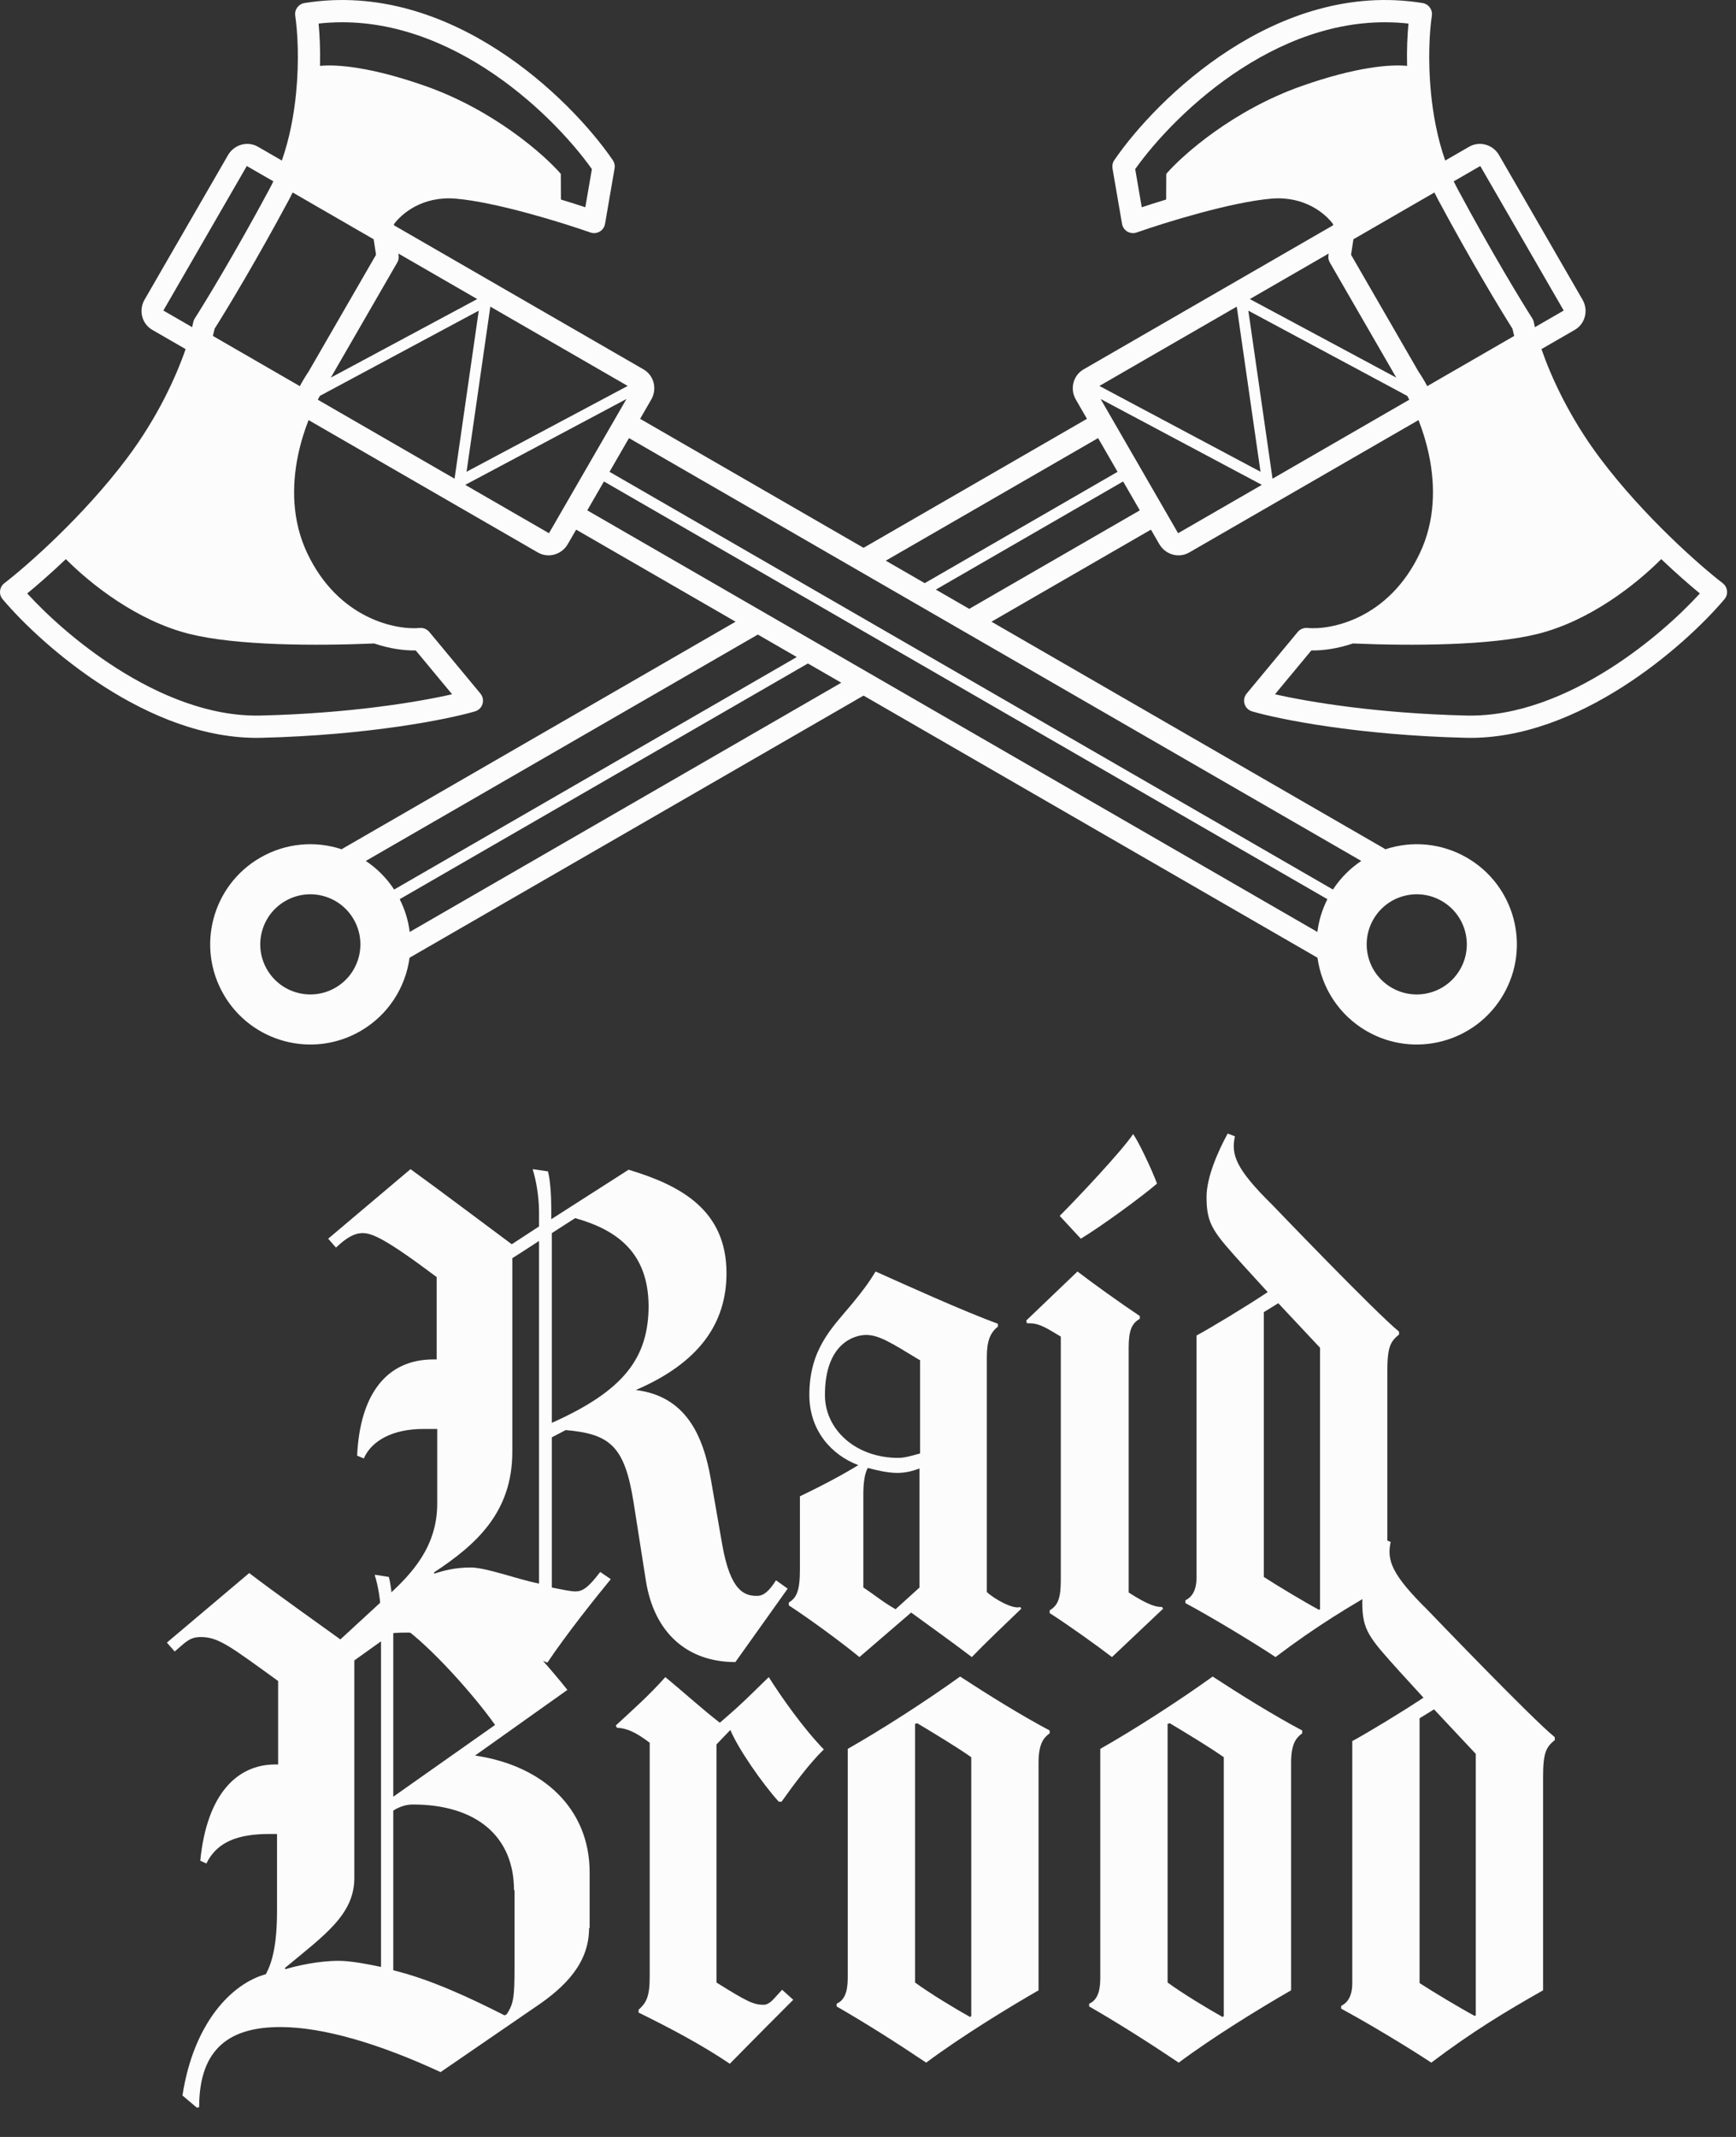
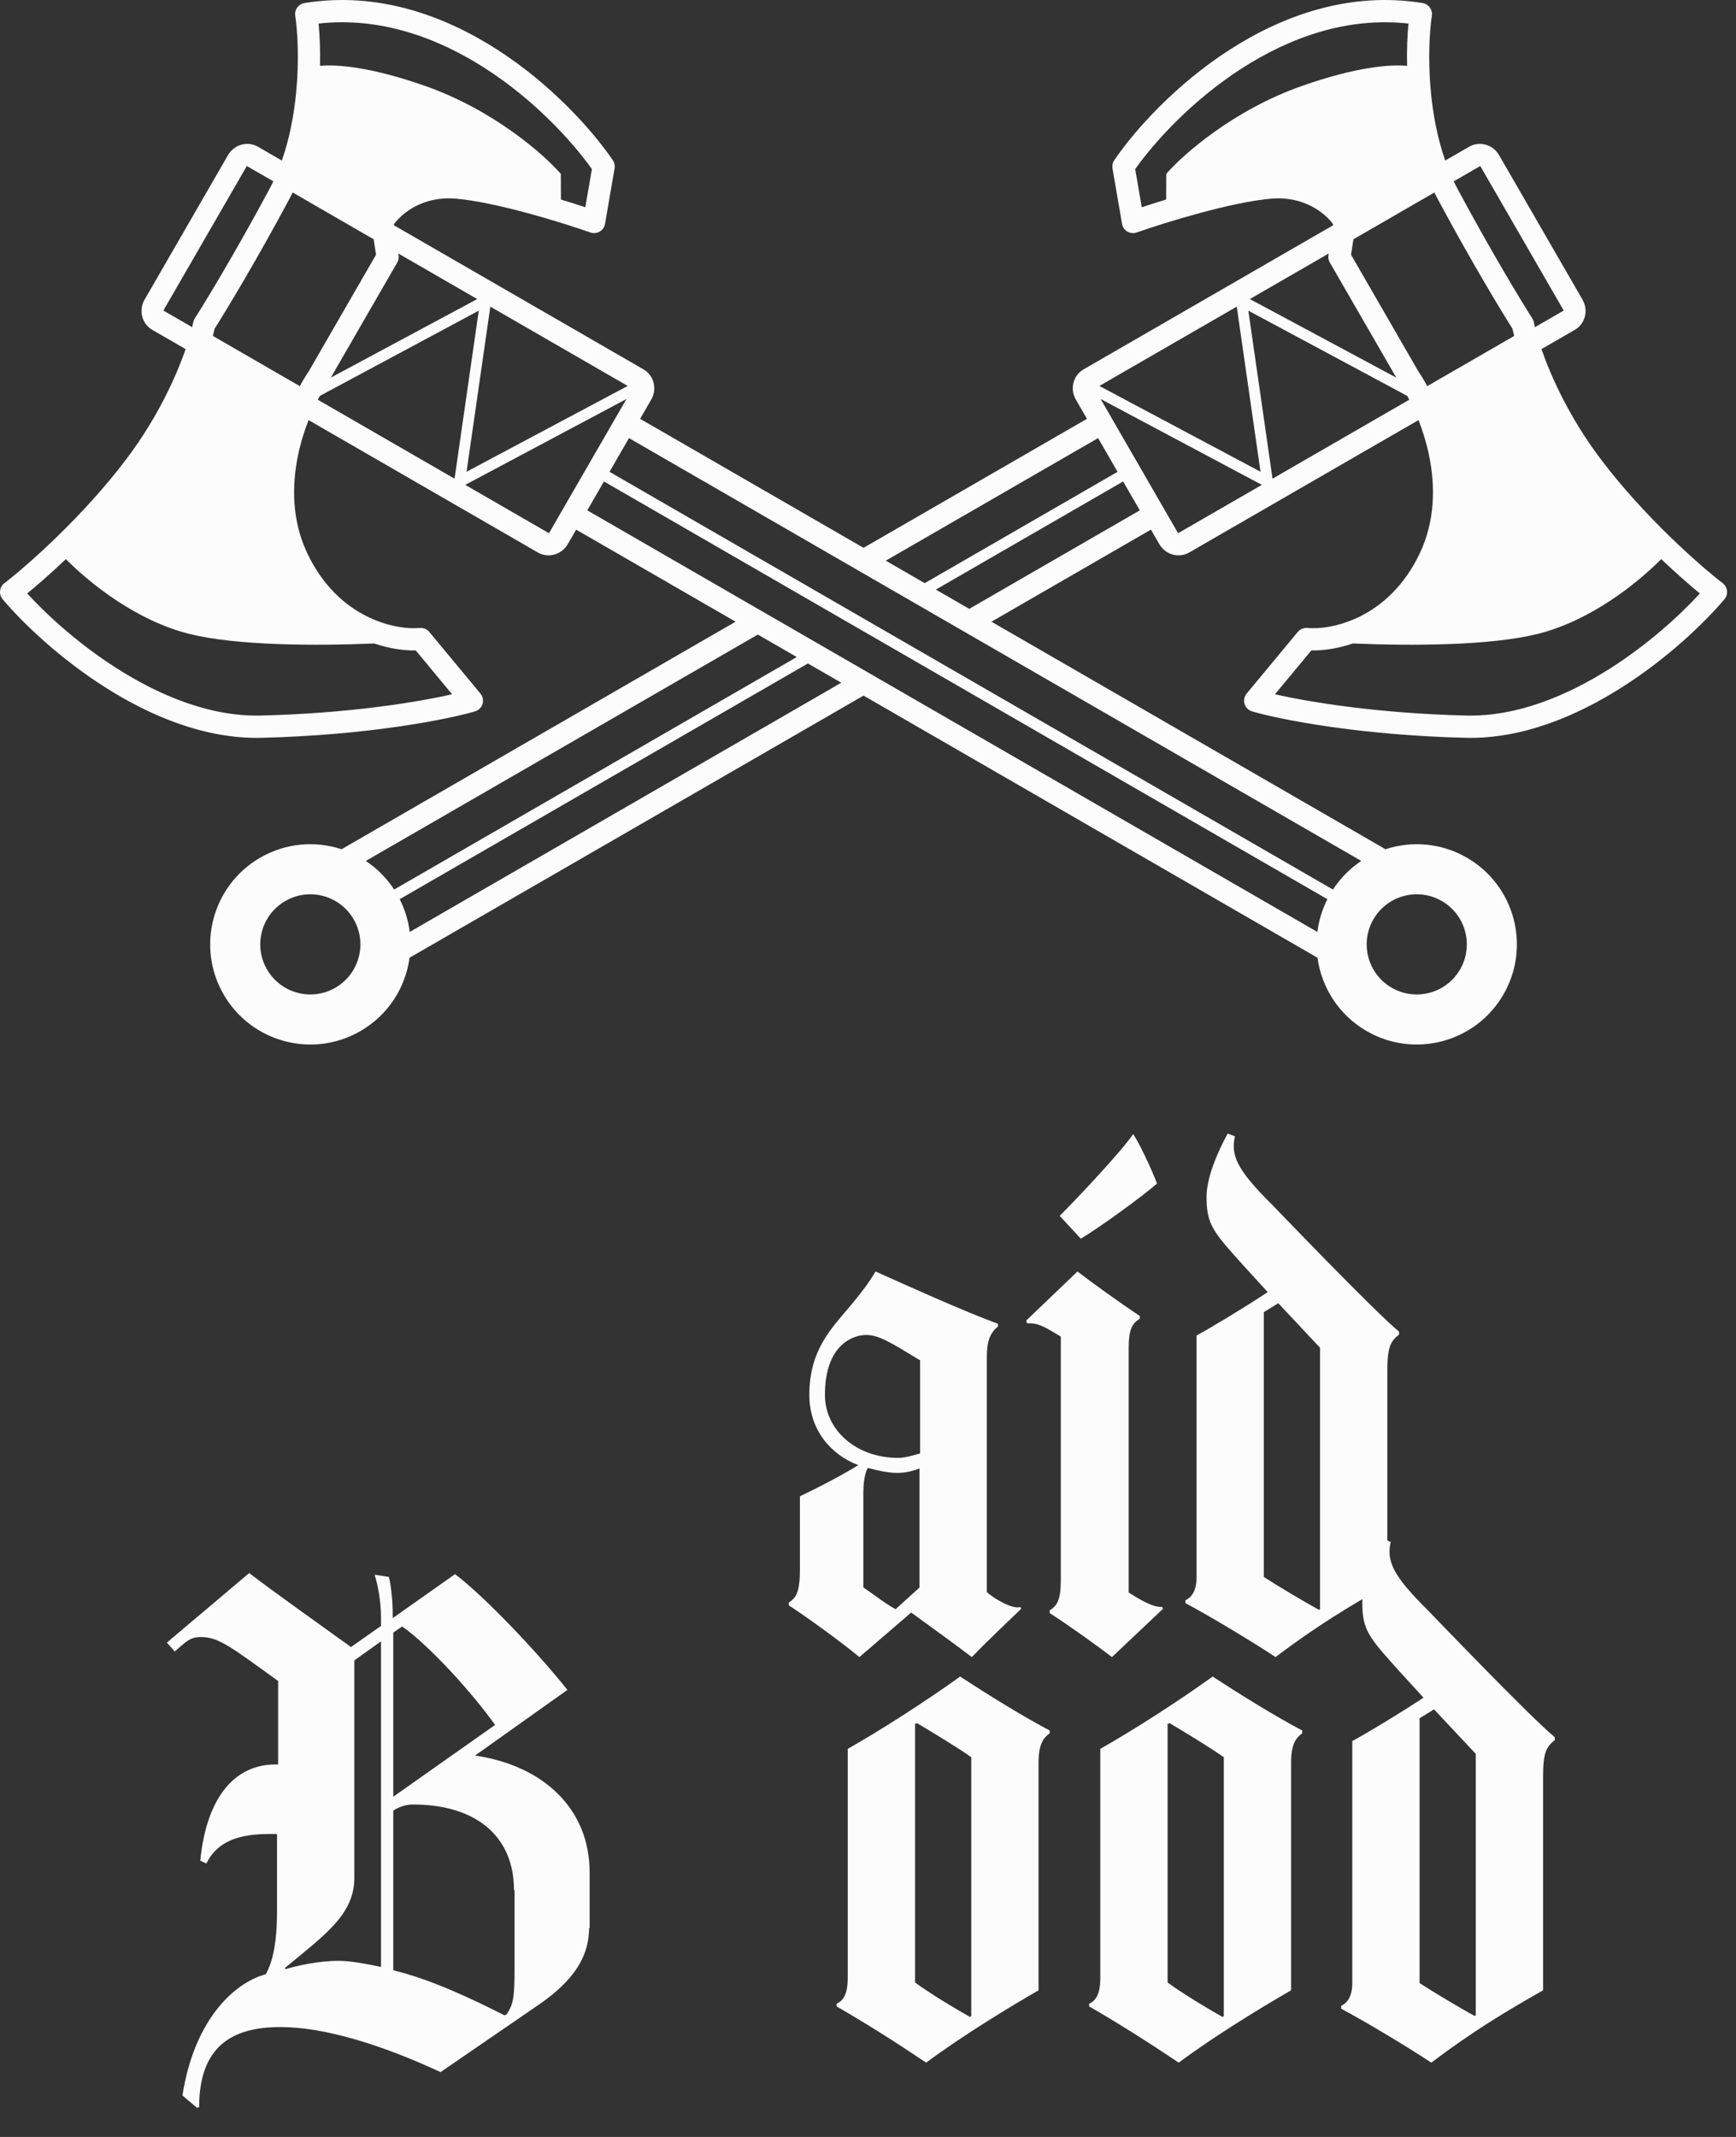
<svg xmlns="http://www.w3.org/2000/svg" width="78" height="96" viewBox="0 0 78 96" fill="none">
  <rect x="0" y="0" width="78" height="96" fill="#333333" stroke="none" />
  <path fill-rule="evenodd" clip-rule="evenodd" d="M63.919 0.137C64.189 0.181 64.374 0.433 64.334 0.703C64.227 1.425 64.153 2.705 64.292 4.147C64.388 5.148 64.585 6.211 64.935 7.212L66.01 6.592C66.477 6.322 67.079 6.492 67.355 6.97L71.104 13.463C71.38 13.941 71.225 14.547 70.759 14.817L69.259 15.683C69.688 16.924 70.516 18.753 71.893 20.586C73.855 23.198 76.392 25.423 77.404 26.2C77.512 26.283 77.582 26.407 77.596 26.543C77.611 26.679 77.569 26.814 77.481 26.919C76.58 27.986 74.936 29.561 72.901 30.859C70.871 32.154 68.4 33.206 65.861 33.145C61.026 33.029 57.464 32.313 56.256 31.958C56.094 31.91 55.968 31.785 55.919 31.624C55.87 31.463 55.905 31.288 56.012 31.159L58.309 28.39C58.415 28.263 58.576 28.196 58.74 28.211C59.795 28.309 62.387 27.813 63.791 24.858C64.486 23.395 64.495 21.828 64.205 20.441C64.087 19.875 63.92 19.345 63.735 18.872L53.432 24.82C52.966 25.09 52.364 24.921 52.087 24.442L51.712 23.793L44.395 28.018L43.392 27.443L51.213 22.927L50.463 21.629L41.887 26.58L41.386 26.292L50.213 21.196L49.338 19.681L39.631 25.285L38.628 24.71L48.838 18.815L48.338 17.949C48.062 17.471 48.217 16.865 48.684 16.595L59.894 10.123L59.901 10.074C59.548 9.592 58.614 8.799 57.127 8.924C55.325 9.075 52.352 9.994 51.073 10.444C50.934 10.493 50.781 10.478 50.654 10.404C50.527 10.329 50.439 10.202 50.414 10.057L49.985 7.564C49.963 7.435 49.991 7.304 50.065 7.196C51.024 5.796 52.851 3.781 55.242 2.24C57.634 0.698 60.637 -0.396 63.919 0.137ZM33.143 27.876L15.453 38.09C15.419 38.109 15.387 38.13 15.357 38.154C14.181 37.765 12.851 37.861 11.694 38.529C9.542 39.771 8.805 42.522 10.047 44.674C11.29 46.826 14.041 47.563 16.193 46.321C17.448 45.596 18.222 44.358 18.402 43.025L38.936 31.17L37.928 30.597L18.409 41.867C18.346 41.366 18.198 40.868 17.959 40.395L36.417 29.738L35.914 29.451L17.709 39.962C17.366 39.437 16.93 39.006 16.435 38.677L34.151 28.449L33.143 27.876ZM64.449 8.647L60.81 10.749L60.704 11.445L63.731 16.689C63.858 16.875 63.992 17.096 64.128 17.347L68.033 15.092C68.002 14.973 67.976 14.863 67.956 14.766C67.417 13.916 66.083 11.709 64.613 8.968C64.556 8.862 64.502 8.755 64.449 8.647ZM56.157 13.435L59.701 11.389L59.689 11.468C59.672 11.58 59.694 11.695 59.75 11.793L62.736 16.964L56.157 13.435ZM68.918 14.482C68.931 14.546 68.946 14.618 68.965 14.698L70.259 13.951L66.51 7.458L65.317 8.146C65.374 8.264 65.432 8.381 65.494 8.495C67.001 11.305 68.361 13.545 68.849 14.306C68.883 14.36 68.906 14.419 68.918 14.482ZM56.089 13.956L63.229 17.786C63.259 17.841 63.289 17.898 63.32 17.957L57.176 21.505L56.089 13.956ZM63.284 1.059C60.506 0.749 57.926 1.699 55.783 3.08C53.611 4.48 51.928 6.299 51.005 7.596L51.3 9.311C51.62 9.205 51.992 9.086 52.396 8.964L52.401 7.811C53.151 6.945 55.42 4.943 58.49 3.863C60.928 3.005 62.469 2.884 63.221 2.96C63.204 2.232 63.234 1.579 63.284 1.059ZM69.094 28.477C66.969 29.009 63.41 29.018 60.787 28.907C60.081 29.147 59.424 29.23 58.919 29.221L57.286 31.189C58.843 31.544 61.916 32.05 65.885 32.145C68.144 32.2 70.416 31.259 72.364 30.017C74.069 28.929 75.487 27.635 76.377 26.66C75.916 26.283 75.312 25.756 74.64 25.118C73.525 26.239 71.453 27.886 69.094 28.477ZM55.568 13.775L49.396 17.338L56.636 21.193L55.568 13.775ZM49.451 17.924L52.933 23.954L56.696 21.782L49.451 17.924ZM15.068 44.373C13.992 44.994 12.616 44.625 11.995 43.549C11.374 42.473 11.743 41.098 12.819 40.477C13.895 39.855 15.27 40.224 15.891 41.3C16.512 42.376 16.144 43.752 15.068 44.373Z" fill="#FCFCFC" />
  <path fill-rule="evenodd" clip-rule="evenodd" d="M13.265 0.703C13.225 0.433 13.41 0.181 13.68 0.137C16.962 -0.396 19.965 0.698 22.357 2.24C24.748 3.781 26.575 5.796 27.534 7.196C27.608 7.304 27.637 7.435 27.614 7.564L27.185 10.057C27.16 10.202 27.072 10.329 26.945 10.404C26.818 10.478 26.665 10.493 26.526 10.444C25.247 9.994 22.274 9.075 20.473 8.924C18.985 8.799 18.051 9.592 17.698 10.074L17.705 10.123L28.915 16.595C29.382 16.865 29.537 17.471 29.261 17.949L28.761 18.815L62.146 38.09C62.18 38.109 62.212 38.13 62.242 38.154C63.418 37.765 64.748 37.861 65.905 38.529C68.057 39.771 68.794 42.522 67.552 44.674C66.31 46.826 63.558 47.563 61.406 46.321C60.151 45.596 59.377 44.358 59.197 43.025L25.887 23.793L25.512 24.442C25.236 24.921 24.633 25.09 24.167 24.82L13.864 18.872C13.679 19.345 13.512 19.875 13.394 20.441C13.104 21.828 13.113 23.395 13.808 24.858C15.212 27.813 17.805 28.309 18.859 28.211C19.023 28.196 19.184 28.263 19.29 28.39L21.587 31.159C21.694 31.288 21.729 31.463 21.68 31.624C21.631 31.785 21.505 31.91 21.343 31.958C20.135 32.313 16.573 33.029 11.738 33.145C9.199 33.206 6.728 32.154 4.698 30.859C2.663 29.561 1.019 27.986 0.118 26.919C0.03 26.814 -0.012 26.679 0.003 26.543C0.018 26.407 0.087 26.283 0.195 26.2C1.207 25.423 3.744 23.198 5.706 20.586C7.083 18.753 7.911 16.924 8.34 15.683L6.84 14.817C6.374 14.547 6.219 13.941 6.495 13.463L10.244 6.97C10.52 6.492 11.122 6.322 11.589 6.592L12.664 7.212C13.014 6.211 13.211 5.148 13.307 4.147C13.446 2.705 13.372 1.425 13.265 0.703ZM16.789 10.749L13.15 8.647C13.098 8.755 13.043 8.862 12.986 8.968C11.516 11.709 10.182 13.916 9.643 14.766C9.623 14.863 9.597 14.973 9.566 15.092L13.471 17.347C13.607 17.096 13.742 16.875 13.868 16.689L16.895 11.445L16.789 10.749ZM17.898 11.389L21.442 13.435L14.864 16.964L17.849 11.793C17.906 11.695 17.927 11.58 17.91 11.468L17.898 11.389ZM8.634 14.698C8.653 14.618 8.668 14.546 8.681 14.482C8.693 14.419 8.716 14.36 8.751 14.306C9.238 13.545 10.598 11.305 12.105 8.495C12.167 8.381 12.226 8.264 12.282 8.146L11.089 7.458L7.34 13.951L8.634 14.698ZM14.37 17.786L21.511 13.956L20.424 21.505L14.279 17.957C14.31 17.898 14.34 17.841 14.37 17.786ZM21.816 3.08C19.673 1.699 17.093 0.749 14.315 1.059C14.365 1.579 14.395 2.232 14.378 2.96C15.13 2.884 16.671 3.005 19.109 3.863C22.179 4.943 24.448 6.945 25.198 7.811L25.203 8.964C25.607 9.086 25.979 9.205 26.299 9.311L26.594 7.596C25.672 6.299 23.988 4.48 21.816 3.08ZM16.812 28.907C14.189 29.018 10.63 29.009 8.505 28.477C6.146 27.886 4.074 26.239 2.959 25.118C2.287 25.756 1.683 26.283 1.222 26.66C2.112 27.635 3.53 28.929 5.235 30.017C7.183 31.259 9.455 32.2 11.714 32.145C15.683 32.05 18.756 31.544 20.313 31.189L18.68 29.221C18.175 29.23 17.518 29.147 16.812 28.907ZM28.203 17.338L22.031 13.775L20.963 21.193L28.203 17.338ZM24.666 23.954L28.148 17.924L20.903 21.782L24.666 23.954ZM61.164 38.677C60.669 39.006 60.233 39.437 59.891 39.962L27.386 21.196L28.261 19.681L61.164 38.677ZM59.641 40.395C59.401 40.868 59.253 41.366 59.191 41.867L26.387 22.927L27.136 21.629L59.641 40.395ZM65.604 43.549C64.983 44.625 63.607 44.994 62.531 44.373C61.455 43.752 61.087 42.376 61.708 41.3C62.329 40.224 63.705 39.855 64.781 40.477C65.856 41.098 66.225 42.473 65.604 43.549Z" fill="#FCFCFC" />
-   <path d="M35.391 71.368L33.041 74.667C30.917 74.667 29.392 73.392 29.017 70.993L28.468 67.494C28.068 64.994 27.443 64.42 25.418 64.245L24.794 64.57V71.318C25.293 71.418 25.668 71.493 25.843 71.493C26.168 71.493 26.418 71.343 26.968 70.618L27.443 70.943C26.743 71.793 25.468 73.392 24.594 74.692C22.394 73.817 20.895 73.342 18.245 73.342C16.846 73.342 16.221 73.692 15.321 74.467L14.921 73.992L17.471 71.643C18.495 70.693 19.645 69.493 19.645 67.544V64.195H19.02C17.645 64.195 16.696 64.719 16.346 65.519L16.046 65.394C16.171 62.67 17.346 61.071 19.47 61.071H19.62V57.371C17.32 55.647 16.721 55.397 16.296 55.397C15.921 55.397 15.571 55.597 15.096 56.047L14.746 55.647L18.445 52.523C19.895 53.572 21.644 54.897 22.994 55.897L24.219 55.097V54.447C24.219 53.722 24.069 52.948 23.944 52.573V52.523L24.619 52.623C24.719 52.973 24.769 53.697 24.769 54.272V54.772L28.243 52.548C30.567 53.248 32.642 54.347 32.642 57.197C32.642 59.446 31.417 61.22 28.568 62.445C30.792 62.72 31.592 64.445 31.942 66.469L32.442 69.343C32.816 71.518 33.466 71.693 34.016 71.693C34.316 71.693 34.566 71.468 34.866 70.993L35.391 71.368ZM24.219 55.747C23.694 56.097 23.019 56.522 23.019 56.522V65.219C23.019 67.944 21.394 69.393 19.495 70.643L19.52 70.693C19.895 70.568 20.42 70.418 21.145 70.418C21.844 70.418 23.144 70.918 24.219 71.143V55.747ZM25.843 54.722L24.794 55.397V63.92C28.043 62.47 29.142 60.995 29.142 58.646C29.117 56.322 27.793 55.272 25.843 54.722Z" fill="#FCFCFC" />
  <path d="M45.888 72.268C45.213 72.917 44.239 73.842 43.664 74.442C42.714 73.717 41.514 72.867 40.939 72.442L38.615 74.442C37.79 73.767 36.465 72.792 35.441 72.118V71.993C35.766 71.793 35.941 71.518 35.941 70.518V67.219C36.99 66.719 37.915 66.219 38.565 65.819C37.365 65.369 36.365 64.27 36.365 62.67C36.365 60.621 37.365 59.671 38.265 58.596C38.74 58.021 39.04 57.621 39.34 57.121C40.739 57.746 43.214 58.871 44.838 59.471V59.596C44.488 59.871 44.339 60.246 44.339 60.971V71.518C44.613 71.793 45.513 72.318 45.838 72.193L45.888 72.268ZM41.314 61.096C40.04 60.321 39.49 59.971 38.915 59.971C38.39 59.971 37.065 60.346 37.065 62.67C37.065 64.22 38.44 65.494 40.364 65.494C40.639 65.494 40.989 65.394 41.339 65.294V61.096H41.314ZM41.314 71.318V65.969C40.989 66.094 40.664 66.169 40.315 66.169C39.865 66.169 39.365 66.044 38.99 65.944C38.84 66.219 38.79 66.644 38.79 67.169V71.318C39.29 71.643 39.665 71.968 40.239 72.293L41.314 71.318Z" fill="#FCFCFC" />
-   <path d="M52.261 72.268L49.962 74.442C49.312 73.942 47.987 72.992 47.163 72.468V72.343C47.538 72.118 47.663 71.793 47.663 70.968V60.046L47.288 59.821C46.663 59.446 46.463 59.446 46.138 59.446L46.113 59.321L48.412 57.121C49.062 57.621 50.312 58.521 51.212 59.121V59.246C50.862 59.446 50.712 59.746 50.712 60.546V71.543C51.612 72.118 51.937 72.193 52.211 72.193L52.261 72.268ZM48.562 55.647L47.613 54.622C48.437 53.797 50.412 51.698 50.912 50.948C51.137 51.248 51.736 52.498 51.986 53.172C51.287 53.772 49.512 55.072 48.562 55.647Z" fill="#FCFCFC" />
+   <path d="M52.261 72.268L49.962 74.442C49.312 73.942 47.987 72.992 47.163 72.468V72.343C47.538 72.118 47.663 71.793 47.663 70.968V60.046L47.288 59.821C46.663 59.446 46.463 59.446 46.138 59.446L46.113 59.321L48.412 57.121C49.062 57.621 50.312 58.521 51.212 59.121V59.246C50.862 59.446 50.712 59.746 50.712 60.546V71.543C51.612 72.118 51.937 72.193 52.211 72.193L52.261 72.268ZM48.562 55.647L47.613 54.622C48.437 53.797 50.412 51.698 50.912 50.948C51.137 51.248 51.736 52.498 51.986 53.172C51.287 53.772 49.512 55.072 48.562 55.647" fill="#FCFCFC" />
  <path d="M62.834 59.971C62.484 60.271 62.334 60.496 62.334 61.595V71.193C60.659 72.143 59.16 73.042 57.31 74.442C56.335 73.792 54.386 72.618 53.261 72.018V71.893C53.561 71.743 53.761 71.443 53.761 70.868V59.996C54.411 59.646 55.985 58.696 56.96 58.046L55.91 56.897C54.511 55.347 54.211 55.022 54.211 53.772C54.211 52.898 54.711 51.748 55.161 50.923L55.486 51.048C55.311 51.873 55.511 52.498 57.16 54.122C57.16 54.122 61.809 58.971 62.859 59.821V59.971H62.834ZM59.31 72.293V60.546L57.435 58.546L56.785 58.946V70.843C57.36 71.218 58.61 71.968 59.26 72.318L59.31 72.293Z" fill="#FCFCFC" />
  <path d="M26.468 86.614C26.468 88.163 25.443 89.238 24.019 90.188L19.795 93.087C17.046 91.812 14.521 91.063 12.597 91.063C10.447 91.063 8.948 91.912 8.948 94.662L8.848 94.687L8.198 94.137C8.698 90.888 10.397 89.113 11.947 88.688C12.222 88.163 12.447 87.414 12.447 85.814V82.39H12.097C10.697 82.39 9.747 82.74 9.273 83.715L8.998 83.59C9.298 80.565 10.672 79.266 12.372 79.266H12.497V75.517C10.347 73.967 9.822 73.542 9.023 73.542C8.523 73.542 8.348 73.767 7.848 74.192L7.498 73.792L11.197 70.668C12.372 71.568 14.246 72.892 15.771 73.992L17.12 73.042V72.667C17.12 71.943 16.971 71.168 16.846 70.793V70.743L17.471 70.843C17.57 71.193 17.645 71.918 17.645 72.493V72.692L20.445 70.718C21.744 71.693 24.169 74.242 25.493 75.917L21.344 78.866C24.419 79.316 26.493 81.265 26.493 84.114V86.614H26.468ZM17.145 73.717L15.921 74.592V84.364C15.921 86.014 14.571 86.939 12.797 88.413L12.822 88.463C13.322 88.313 14.296 88.088 15.221 88.088C15.746 88.088 16.546 88.238 17.12 88.363V73.717H17.145ZM22.244 77.491C21.27 76.117 19.345 73.967 18.07 73.067L17.67 73.342V80.715L22.244 77.491ZM23.094 84.914C23.094 82.515 21.419 81.065 18.545 81.065C18.22 81.065 17.895 81.19 17.67 81.34V88.513C19.32 88.913 21.095 89.738 22.669 90.538L22.769 90.488C23.069 90.013 23.119 89.763 23.119 88.363V84.914H23.094Z" fill="#FCFCFC" />
-   <path d="M35.116 80.94H34.991C34.266 80.141 33.166 78.566 32.816 77.716L32.192 78.366V89.063C33.591 89.938 33.866 90.063 34.316 90.063C34.516 90.063 34.691 89.888 34.866 89.688L35.141 89.388L35.641 89.838C33.916 91.562 32.791 92.712 32.791 92.712C31.567 91.887 30.217 91.163 28.692 90.413V90.288C29.017 89.988 29.192 89.738 29.192 88.813V78.291C28.568 77.816 28.168 77.641 27.718 77.616L27.668 77.516C28.343 76.891 29.217 76.117 29.892 75.342C30.717 76.017 31.592 76.816 32.342 77.391C33.366 76.516 33.691 76.166 34.541 75.342C35.091 76.216 36.091 77.641 37.015 78.591C36.391 79.191 35.666 80.165 35.116 80.94Z" fill="#FCFCFC" />
  <path d="M47.163 77.866C46.888 78.066 46.663 78.341 46.663 79.191V89.413C45.313 90.188 43.189 91.487 41.614 92.662C40.315 91.787 38.815 90.838 37.59 90.138V90.013C37.94 89.863 38.09 89.488 38.09 88.863V78.566C39.59 77.716 41.614 76.416 43.139 75.317C44.364 76.117 45.888 77.066 47.163 77.741V77.866ZM43.639 90.563V78.941C42.964 78.466 41.964 77.866 41.214 77.416L41.114 77.441V89.063C41.764 89.538 42.914 90.238 43.589 90.613L43.639 90.563Z" fill="#FCFCFC" />
  <path d="M58.51 77.866C58.235 78.066 58.01 78.341 58.01 79.191V89.413C56.66 90.188 54.536 91.487 52.961 92.662C51.662 91.787 50.162 90.838 48.937 90.138V90.013C49.287 89.863 49.437 89.488 49.437 88.863V78.566C50.937 77.716 52.961 76.416 54.486 75.317C55.711 76.117 57.235 77.066 58.51 77.741V77.866ZM54.986 90.563V78.941C54.311 78.466 53.311 77.866 52.561 77.416L52.461 77.441V89.063C53.111 89.538 54.261 90.238 54.936 90.613L54.986 90.563Z" fill="#FCFCFC" />
  <path d="M69.832 78.191C69.482 78.491 69.332 78.716 69.332 79.816V89.413C67.657 90.363 66.158 91.263 64.308 92.662C63.334 92.012 61.384 90.838 60.259 90.238V90.113C60.559 89.963 60.759 89.663 60.759 89.088V78.216C61.409 77.866 62.984 76.916 63.958 76.266L62.909 75.117C61.509 73.567 61.209 73.242 61.209 71.993C61.209 71.118 61.709 69.968 62.159 69.143L62.484 69.268C62.309 70.093 62.509 70.718 64.158 72.343C64.158 72.343 68.807 77.191 69.857 78.041V78.191H69.832ZM66.308 90.538V78.791L64.433 76.791L63.783 77.191V89.088C64.358 89.463 65.608 90.213 66.258 90.563L66.308 90.538Z" fill="#FCFCFC" />
</svg>